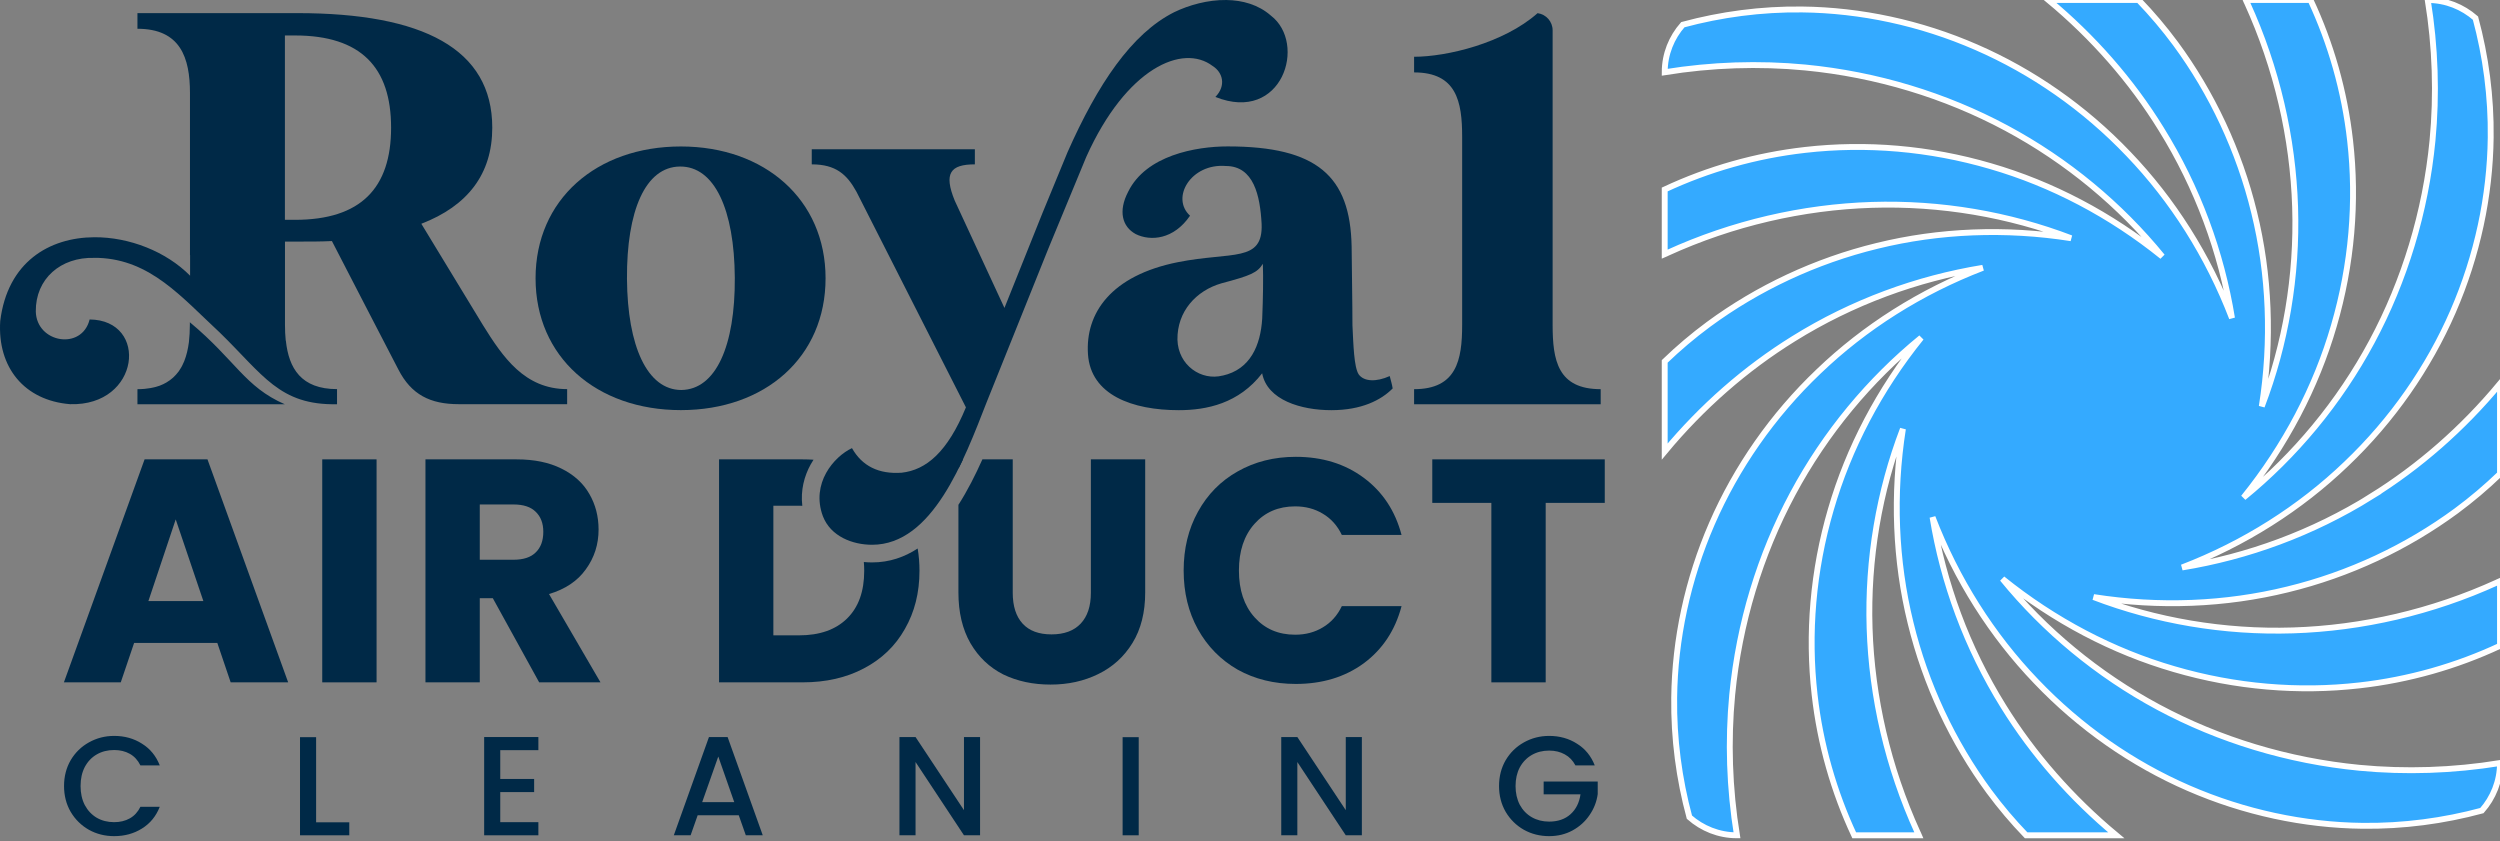
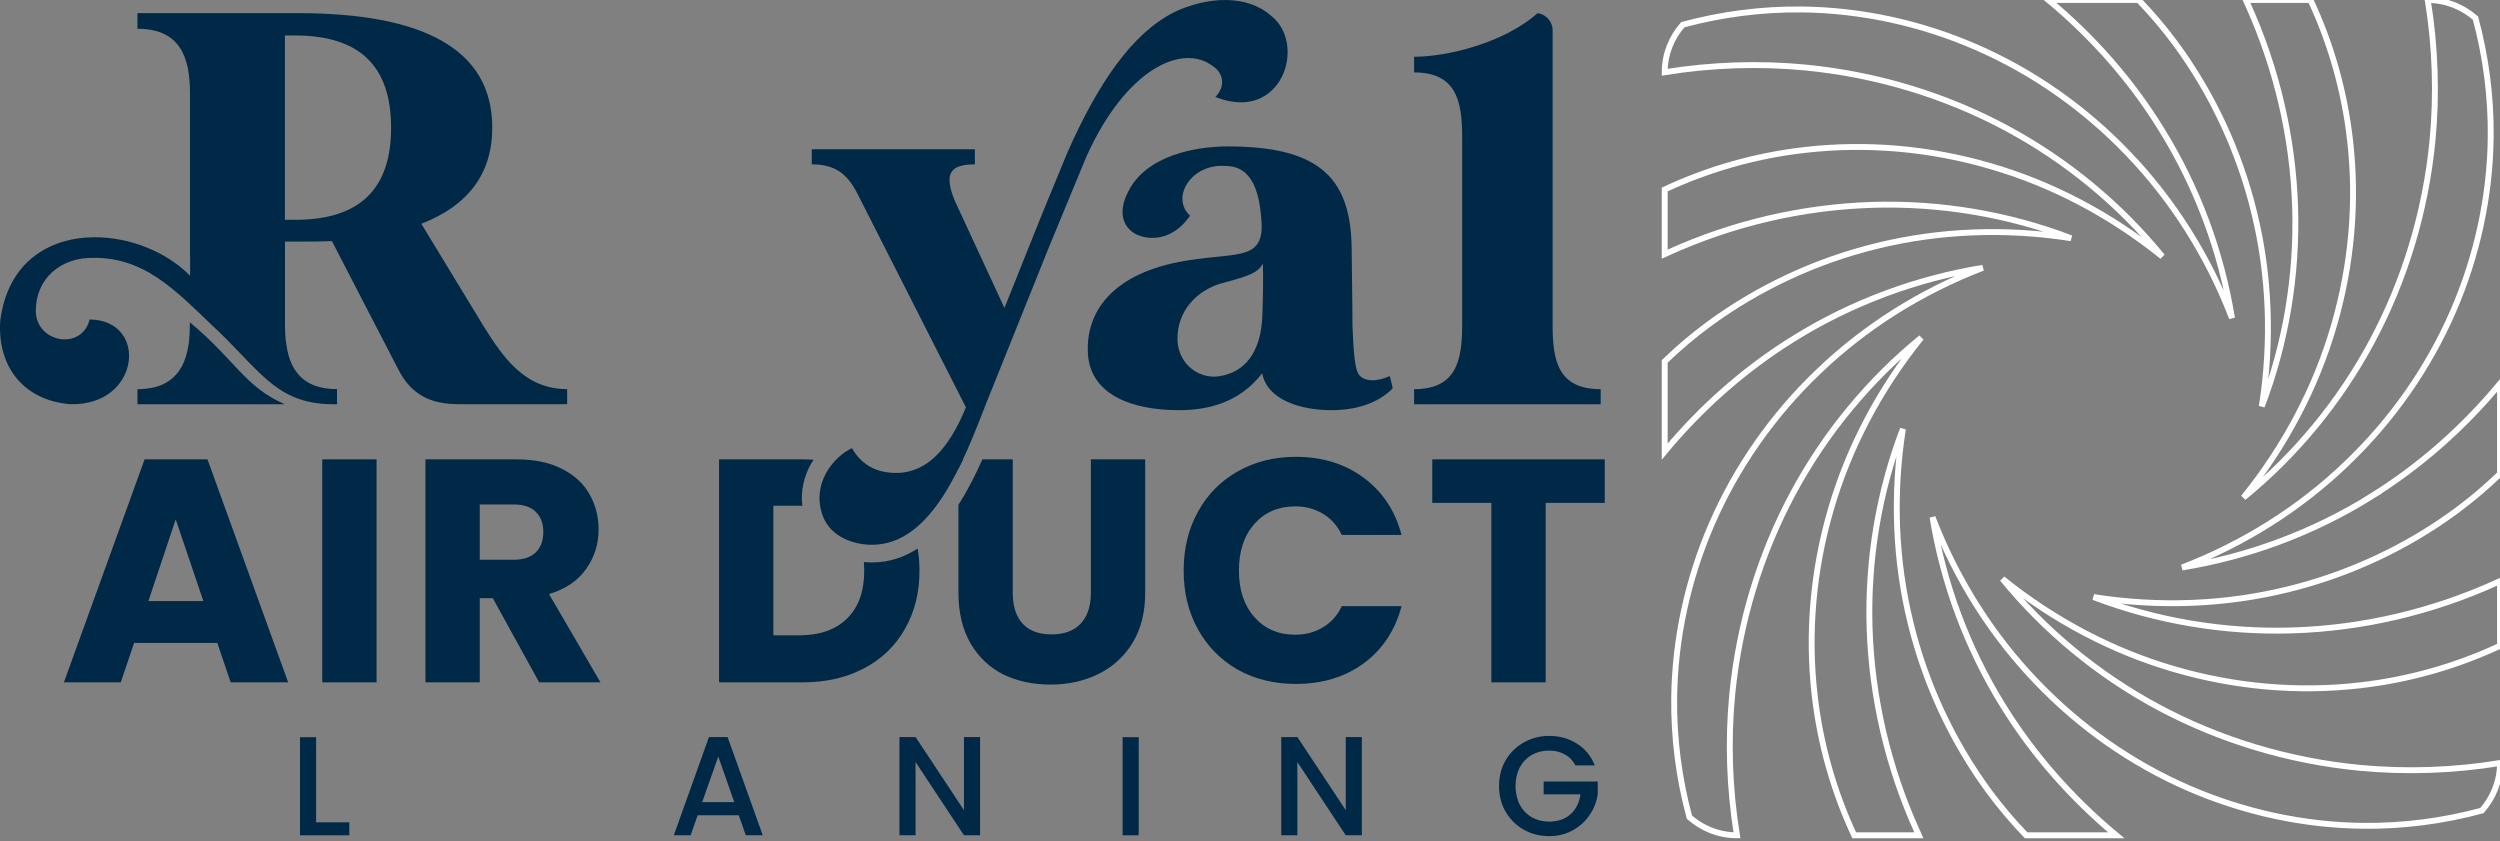
<svg xmlns="http://www.w3.org/2000/svg" width="425" height="143" viewBox="0 0 425 143" fill="none">
  <rect x="0" y="0" width="425" height="143" fill="#808080" stroke="none" />
-   <path d="M403.112 84.418C393.131 90.63 382.086 94.657 370.955 96.469C381.511 92.414 391.032 86.374 398.855 78.867C406.707 71.388 412.862 62.501 417.004 52.98C421.146 43.46 423.303 33.307 423.418 23.384C423.504 16.423 422.584 9.578 420.829 3.078C418.644 1.179 415.825 0 412.718 0C414.013 7.996 414.272 16.049 413.524 23.902C412.345 36.039 408.778 47.717 403.227 58.071C397.676 68.426 390.14 77.457 381.396 84.59C388.501 75.789 393.735 65.808 396.755 55.396C399.804 44.984 400.696 34.227 399.517 23.902C398.567 15.474 396.238 7.392 392.786 0H381.77C381.808 0.094 381.858 0.188 381.912 0.29C381.94 0.344 381.97 0.4 382 0.46C387.062 11.562 389.795 23.47 390.169 35.205C390.543 46.969 388.529 58.532 384.503 69.087C386.257 57.928 385.797 46.653 383.208 36.126C380.648 25.599 376.018 15.819 369.862 7.449C367.907 4.803 365.807 2.33 363.564 0H348.233C355.855 6.328 362.355 13.748 367.389 21.917C373.602 31.898 377.628 42.942 379.44 54.073C375.385 43.517 369.345 33.997 361.838 26.174C354.36 18.322 345.472 12.166 335.952 8.025C326.46 3.883 316.307 1.726 306.384 1.611C299.423 1.524 292.578 2.445 286.078 4.199C284.179 6.356 283 9.175 283 12.281C290.996 10.987 299.049 10.728 306.902 11.476C319.039 12.655 330.717 16.222 341.071 21.773C351.426 27.324 360.457 34.86 367.59 43.604C358.789 36.499 348.808 31.265 338.396 28.245C327.984 25.196 317.227 24.304 306.902 25.483C298.474 26.433 290.392 28.762 283 32.214V43.23C283.094 43.192 283.188 43.142 283.29 43.088C283.344 43.06 283.4 43.03 283.46 43C294.562 37.938 306.47 35.205 318.205 34.831C329.969 34.457 341.532 36.471 352.087 40.498C340.927 38.743 329.653 39.203 319.126 41.792C308.599 44.352 298.819 48.982 290.449 55.138C287.803 57.093 285.33 59.193 283 61.437V76.767C289.328 69.145 296.748 62.645 304.917 57.582C314.898 51.37 325.942 47.343 337.073 45.531C326.518 49.586 316.997 55.627 309.174 63.133C301.322 70.612 295.166 79.499 291.025 89.02C286.883 98.54 284.726 108.693 284.611 118.616C284.524 125.577 285.445 132.422 287.199 138.922C289.356 140.821 292.175 142 295.282 142C293.987 134.004 293.728 125.951 294.476 118.098C295.655 105.961 299.222 94.283 304.773 83.929C310.324 73.574 317.86 64.543 326.604 57.41C319.499 66.211 314.265 76.192 311.245 86.604C308.196 97.016 307.304 107.773 308.483 118.098C309.433 126.526 311.762 134.608 315.214 142H326.23C326.192 141.906 326.142 141.812 326.088 141.71C326.06 141.656 326.03 141.6 326 141.54C320.938 130.438 318.205 118.53 317.831 106.795C317.457 95.031 319.471 83.469 323.497 72.913C321.743 84.073 322.203 95.347 324.792 105.874C327.352 116.401 331.982 126.181 338.138 134.551C340.093 137.197 342.193 139.67 344.437 142H359.767C352.145 135.672 345.645 128.252 340.582 120.083C334.37 110.102 330.343 99.058 328.531 87.927C332.586 98.483 338.626 108.003 346.133 115.826C353.612 123.678 362.499 129.834 372.02 133.975C381.54 138.117 391.693 140.274 401.616 140.389C408.577 140.476 415.422 139.555 421.922 137.801C423.821 135.644 425 132.825 425 129.718C417.004 131.013 408.951 131.272 401.098 130.524C388.961 129.345 377.283 125.778 366.929 120.227C356.574 114.676 347.543 107.14 340.41 98.396C349.211 105.501 359.192 110.735 369.604 113.755C380.016 116.804 390.773 117.696 401.098 116.517C409.526 115.567 417.608 113.238 425 109.786V98.77C424.906 98.808 424.812 98.858 424.71 98.912C424.656 98.94 424.6 98.97 424.54 99C413.438 104.062 401.53 106.795 389.795 107.169C378.031 107.543 366.469 105.529 355.913 101.503C367.073 103.257 378.347 102.797 388.874 100.208C399.401 97.648 409.181 93.018 417.551 86.862C420.197 84.907 422.67 82.807 425 80.564V65.233C418.672 72.855 411.252 79.356 403.083 84.418H403.112Z" fill="#34AAFF" />
  <path d="M403.112 84.418C393.131 90.63 382.086 94.657 370.955 96.469C381.511 92.414 391.032 86.374 398.855 78.867C406.707 71.388 412.862 62.501 417.004 52.98C421.146 43.46 423.303 33.307 423.418 23.384C423.504 16.423 422.584 9.578 420.829 3.078C418.644 1.179 415.825 0 412.718 0C414.013 7.996 414.272 16.049 413.524 23.902C412.345 36.039 408.778 47.717 403.227 58.071C397.676 68.426 390.14 77.457 381.396 84.59C388.501 75.789 393.735 65.808 396.755 55.396C399.804 44.984 400.696 34.227 399.517 23.902C398.567 15.474 396.238 7.392 392.786 0H381.77C381.808 0.094 381.858 0.188 381.912 0.29C381.94 0.344 381.97 0.4 382 0.46C387.062 11.562 389.795 23.47 390.169 35.205C390.543 46.969 388.529 58.532 384.503 69.087C386.257 57.928 385.797 46.653 383.208 36.126C380.648 25.599 376.018 15.819 369.862 7.449C367.907 4.803 365.807 2.33 363.564 0H348.233C355.855 6.328 362.355 13.748 367.389 21.917C373.602 31.898 377.628 42.942 379.44 54.073C375.385 43.517 369.345 33.997 361.838 26.174C354.36 18.322 345.472 12.166 335.952 8.025C326.46 3.883 316.307 1.726 306.384 1.611C299.423 1.524 292.578 2.445 286.078 4.199C284.179 6.356 283 9.175 283 12.281C290.996 10.987 299.049 10.728 306.902 11.476C319.039 12.655 330.717 16.222 341.071 21.773C351.426 27.324 360.457 34.86 367.59 43.604C358.789 36.499 348.808 31.265 338.396 28.245C327.984 25.196 317.227 24.304 306.902 25.483C298.474 26.433 290.392 28.762 283 32.214V43.23C283.094 43.192 283.188 43.142 283.29 43.088C283.344 43.06 283.4 43.03 283.46 43C294.562 37.938 306.47 35.205 318.205 34.831C329.969 34.457 341.532 36.471 352.087 40.498C340.927 38.743 329.653 39.203 319.126 41.792C308.599 44.352 298.819 48.982 290.449 55.138C287.803 57.093 285.33 59.193 283 61.437V76.767C289.328 69.145 296.748 62.645 304.917 57.582C314.898 51.37 325.942 47.343 337.073 45.531C326.518 49.586 316.997 55.627 309.174 63.133C301.322 70.612 295.166 79.499 291.025 89.02C286.883 98.54 284.726 108.693 284.611 118.616C284.524 125.577 285.445 132.422 287.199 138.922C289.356 140.821 292.175 142 295.282 142C293.987 134.004 293.728 125.951 294.476 118.098C295.655 105.961 299.222 94.283 304.773 83.929C310.324 73.574 317.86 64.543 326.604 57.41C319.499 66.211 314.265 76.192 311.245 86.604C308.196 97.016 307.304 107.773 308.483 118.098C309.433 126.526 311.762 134.608 315.214 142H326.23C326.192 141.906 326.142 141.812 326.088 141.71C326.06 141.656 326.03 141.6 326 141.54C320.938 130.438 318.205 118.53 317.831 106.795C317.457 95.031 319.471 83.469 323.497 72.913C321.743 84.073 322.203 95.347 324.792 105.874C327.352 116.401 331.982 126.181 338.138 134.551C340.093 137.197 342.193 139.67 344.437 142H359.767C352.145 135.672 345.645 128.252 340.582 120.083C334.37 110.102 330.343 99.058 328.531 87.927C332.586 98.483 338.626 108.003 346.133 115.826C353.612 123.678 362.499 129.834 372.02 133.975C381.54 138.117 391.693 140.274 401.616 140.389C408.577 140.476 415.422 139.555 421.922 137.801C423.821 135.644 425 132.825 425 129.718C417.004 131.013 408.951 131.272 401.098 130.524C388.961 129.345 377.283 125.778 366.929 120.227C356.574 114.676 347.543 107.14 340.41 98.396C349.211 105.501 359.192 110.735 369.604 113.755C380.016 116.804 390.773 117.696 401.098 116.517C409.526 115.567 417.608 113.238 425 109.786V98.77C424.906 98.808 424.812 98.858 424.71 98.912C424.656 98.94 424.6 98.97 424.54 99C413.438 104.062 401.53 106.795 389.795 107.169C378.031 107.543 366.469 105.529 355.913 101.503C367.073 103.257 378.347 102.797 388.874 100.208C399.401 97.648 409.181 93.018 417.551 86.862C420.197 84.907 422.67 82.807 425 80.564V65.233C418.672 72.855 411.252 79.356 403.083 84.418H403.112Z" stroke="white" />
  <path d="M272.81 78.092V85.49H262.766V116H253.532V85.49H243.488V78.092H272.81Z" fill="#002947" />
  <path d="M201.221 96.992C201.221 93.248 202.031 89.918 203.651 87.002C205.271 84.05 207.521 81.764 210.401 80.144C213.317 78.488 216.611 77.66 220.283 77.66C224.783 77.66 228.635 78.848 231.839 81.224C235.043 83.6 237.185 86.84 238.265 90.944H228.113C227.357 89.36 226.277 88.154 224.873 87.326C223.505 86.498 221.939 86.084 220.175 86.084C217.331 86.084 215.027 87.074 213.263 89.054C211.499 91.034 210.617 93.68 210.617 96.992C210.617 100.304 211.499 102.95 213.263 104.93C215.027 106.91 217.331 107.9 220.175 107.9C221.939 107.9 223.505 107.486 224.873 106.658C226.277 105.83 227.357 104.624 228.113 103.04H238.265C237.185 107.144 235.043 110.384 231.839 112.76C228.635 115.1 224.783 116.27 220.283 116.27C216.611 116.27 213.317 115.46 210.401 113.84C207.521 112.184 205.271 109.898 203.651 106.982C202.031 104.066 201.221 100.736 201.221 96.992Z" fill="#002947" />
  <path d="M91.66 116L83.776 101.69H81.562V116H72.328V78.092H87.826C90.814 78.092 93.352 78.614 95.44 79.658C97.564 80.702 99.148 82.142 100.192 83.978C101.236 85.778 101.758 87.794 101.758 90.026C101.758 92.546 101.038 94.796 99.598 96.776C98.194 98.756 96.106 100.16 93.334 100.988L102.082 116H91.66ZM81.562 95.156H87.286C88.978 95.156 90.238 94.742 91.066 93.914C91.93 93.086 92.362 91.916 92.362 90.404C92.362 88.964 91.93 87.83 91.066 87.002C90.238 86.174 88.978 85.76 87.286 85.76H81.562V95.156Z" fill="#002947" />
  <path d="M64.016 78.092V116H54.782V78.092H64.016Z" fill="#002947" />
  <path d="M36.946 109.304H22.798L20.53 116H10.864L24.58 78.092H35.272L48.988 116H39.214L36.946 109.304ZM34.57 102.176L29.872 88.298L25.228 102.176H34.57Z" fill="#002947" />
  <path d="M23.366 2.23V4.89C30.686 4.89 32.295 9.83 32.295 15.81V43.37H32.316V46.87C28.256 42.76 21.985 40.3 16.035 40.33C8.386 40.37 1.266 44.53 0.036 54.6C-0.454 62.48 4.156 68.08 11.905 68.71C23.855 69.08 25.346 54.4 15.236 54.31C13.925 59.62 6.206 58.31 6.086 52.95C6.026 47.38 10.335 43.67 16.035 43.84C16.276 43.84 16.515 43.84 16.745 43.84C25.605 44.17 30.855 50.5 37.346 56.52C44.755 63.73 47.505 68.92 57.295 68.72V66.15C51.196 66.15 49.096 62.62 48.596 57.92L48.575 57.9C48.486 57.04 48.446 56.15 48.446 55.22V41.07H50.535C52.626 41.07 54.615 41.07 56.425 40.98C58.995 45.92 65.925 59.41 67.725 62.82C69.915 67.09 73.135 68.71 77.986 68.71H96.415V66.15C89.195 66.15 85.496 60.74 82.076 55.23L71.626 38.04C79.505 35 83.686 29.59 83.686 21.7C83.686 8.31 71.906 2.23 50.545 2.23H23.366ZM48.435 6.03H50.145C61.355 6.03 66.486 11.44 66.486 21.7C66.486 31.96 61.355 37.37 50.145 37.37H48.435V6.03ZM32.295 54.78H32.276V55.23C32.276 56.24 32.215 57.22 32.115 58.16C31.965 59.33 31.706 60.43 31.316 61.41C31.215 61.66 31.105 61.9 30.985 62.13C30.936 62.23 30.875 62.33 30.826 62.43C30.686 62.68 30.535 62.92 30.375 63.15C30.375 63.15 30.375 63.16 30.355 63.16C29.805 63.91 29.125 64.54 28.276 65.03C28.105 65.13 27.925 65.22 27.745 65.31C27.566 65.39 27.386 65.47 27.206 65.54C27.186 65.54 27.175 65.55 27.166 65.56C26.956 65.64 26.726 65.71 26.495 65.77C26.386 65.8 26.276 65.83 26.175 65.85C25.985 65.9 25.796 65.94 25.596 65.97C25.405 66 25.206 66.03 25.006 66.05C24.855 66.07 24.706 66.09 24.555 66.11C24.175 66.14 23.785 66.16 23.366 66.16V68.73H48.425C41.605 65.75 40.056 61.27 32.295 54.8V54.78Z" fill="#002947" />
-   <path d="M115.746 24.9C101.406 24.9 91.046 33.92 91.046 47.31C91.046 60.7 101.396 69.72 115.746 69.72C130.096 69.72 140.346 60.7 140.346 47.31C140.346 33.92 129.996 24.9 115.746 24.9ZM115.586 28.31C121.476 28.25 124.846 35.65 124.916 47.22C124.986 58.79 121.706 66.23 115.816 66.3C110.036 66.28 106.666 58.88 106.586 47.4C106.516 35.83 109.706 28.37 115.586 28.31Z" fill="#002947" />
  <path d="M162.931 85.819V100.718C162.931 104.102 163.615 106.982 164.983 109.358C166.351 111.698 168.205 113.462 170.545 114.65C172.921 115.802 175.603 116.378 178.591 116.378C181.579 116.378 184.279 115.784 186.691 114.596C189.139 113.408 191.083 111.644 192.523 109.304C193.963 106.964 194.683 104.102 194.683 100.718V78.092H185.449V100.772C185.449 103.04 184.873 104.786 183.721 106.01C182.569 107.234 180.913 107.846 178.753 107.846C176.593 107.846 174.955 107.234 173.839 106.01C172.723 104.786 172.165 103.04 172.165 100.772V78.092H167.008C165.816 80.754 164.47 83.423 162.931 85.819Z" fill="#002947" />
-   <path d="M162.931 79.707V78.092H163.71C163.457 78.634 163.197 79.174 162.931 79.707Z" fill="#002947" />
+   <path d="M162.931 79.707V78.092H163.71Z" fill="#002947" />
  <path d="M208.476 0.001C205.346 -0.039 202.136 0.851 199.616 2.071C192.366 5.701 186.606 14.321 181.486 25.861L177.186 36.301L170.756 52.351L162.306 34.111C160.406 29.461 161.546 27.941 165.726 27.941V25.371H137.996V27.941C142.086 27.941 143.976 29.651 145.596 32.591L164.206 69.251C161.076 76.851 157.466 79.891 153.286 80.361C149.386 80.641 146.546 79.221 144.836 76.181C141.796 77.601 137.806 82.161 139.896 87.771C141.226 91.191 144.926 92.611 148.256 92.611C158.516 92.611 163.836 78.361 167.726 68.391L178.216 42.271L184.666 26.671C191.486 11.511 201.086 7.381 206.136 11.211C207.896 12.311 208.476 14.571 206.616 16.481C217.966 21.041 222.266 7.391 216.036 2.641C213.926 0.791 211.236 0.041 208.476 0.001Z" fill="#002947" />
  <path fill-rule="evenodd" clip-rule="evenodd" d="M138.299 78.151C137.692 78.112 137.072 78.092 136.44 78.092H122.238V116H136.44C140.4 116 143.874 115.208 146.862 113.624C149.886 112.04 152.208 109.808 153.828 106.928C155.484 104.048 156.312 100.754 156.312 97.046C156.312 95.722 156.209 94.455 156.002 93.244C153.78 94.698 151.215 95.611 148.256 95.611C147.803 95.611 147.333 95.589 146.852 95.542C146.895 96.026 146.916 96.528 146.916 97.046C146.916 100.538 145.944 103.238 144 105.146C142.056 107.054 139.338 108.008 135.846 108.008H131.472V85.976H135.846C136.03 85.976 136.212 85.979 136.392 85.984C136.082 83.346 136.721 80.934 137.816 78.953C137.968 78.679 138.13 78.411 138.299 78.151Z" fill="#002947" />
  <path d="M236.256 63.93C233.946 64.97 231.866 64.88 230.976 63.64C230.176 62.41 230.076 58.6 229.916 55.28C229.916 55.28 229.916 51.48 229.776 41.89C229.546 29.93 223.896 24.89 208.706 24.89C203.296 24.89 194.836 26.41 191.796 32.58C190.056 35.9 190.776 38.56 193.086 39.8C195.586 41.03 199.516 40.75 202.306 36.67C198.976 33.63 202.466 27.74 208.386 28.22C213.136 28.22 214.226 33.25 214.476 38.1C214.716 44.65 209.436 42.75 200.286 44.56C188.796 46.84 184.486 53.3 184.956 60.23C185.426 67.16 192.516 69.73 200.396 69.73C205.146 69.73 210.606 68.59 214.566 63.46C215.426 68.02 221.196 69.73 226.326 69.73C231.456 69.73 234.796 68.02 236.756 66.03C236.586 65.08 236.506 64.98 236.256 63.94V63.93ZM207.866 63.84C204.236 64.79 200.296 62.13 200.166 57.76C200.096 52.91 203.386 49.4 207.626 48.17C212.636 46.84 213.736 46.37 214.686 44.85C214.776 47.22 214.716 50.74 214.576 54.16C214.296 58.72 212.556 62.8 207.866 63.85V63.84Z" fill="#002947" />
  <path d="M261.386 2.24C255.596 7.37 245.906 9.65 240.396 9.65V12.31C247.606 12.31 248.566 17.25 248.566 23.23V55.24C248.566 61.22 247.616 66.16 240.396 66.16V68.72H272.116V66.16C264.796 66.16 263.946 61.22 263.946 55.24V5.16C263.946 3.66 262.836 2.44 261.406 2.24H261.386Z" fill="#002947" />
  <path d="M267.821 130.12C267.389 129.288 266.789 128.664 266.021 128.248C265.253 127.816 264.365 127.6 263.357 127.6C262.253 127.6 261.269 127.848 260.405 128.344C259.541 128.84 258.861 129.544 258.365 130.456C257.885 131.368 257.645 132.424 257.645 133.624C257.645 134.824 257.885 135.888 258.365 136.816C258.861 137.728 259.541 138.432 260.405 138.928C261.269 139.424 262.253 139.672 263.357 139.672C264.845 139.672 266.053 139.256 266.981 138.424C267.909 137.592 268.477 136.464 268.685 135.04H262.421V132.856H271.613V134.992C271.437 136.288 270.973 137.48 270.221 138.568C269.485 139.656 268.517 140.528 267.317 141.184C266.133 141.824 264.813 142.144 263.357 142.144C261.789 142.144 260.357 141.784 259.061 141.064C257.765 140.328 256.733 139.312 255.965 138.016C255.213 136.72 254.837 135.256 254.837 133.624C254.837 131.992 255.213 130.528 255.965 129.232C256.733 127.936 257.765 126.928 259.061 126.208C260.373 125.472 261.805 125.104 263.357 125.104C265.133 125.104 266.709 125.544 268.085 126.424C269.477 127.288 270.485 128.52 271.109 130.12H267.821Z" fill="#002947" />
  <path d="M231.516 142H228.78L220.548 129.544V142H217.812V125.296H220.548L228.78 137.728V125.296H231.516V142Z" fill="#002947" />
  <path d="M193.58 125.32V142H190.844V125.32H193.58Z" fill="#002947" />
  <path d="M166.611 142H163.875L155.643 129.544V142H152.907V125.296H155.643L163.875 137.728V125.296H166.611V142Z" fill="#002947" />
  <path d="M125.588 138.592H118.604L117.404 142H114.548L120.524 125.296H123.692L129.668 142H126.788L125.588 138.592ZM124.82 136.36L122.108 128.608L119.372 136.36H124.82Z" fill="#002947" />
-   <path d="M85.043 127.528V132.424H90.803V134.656H85.043V139.768H91.523V142H82.307V125.296H91.523V127.528H85.043Z" fill="#002947" />
  <path d="M53.739 139.792H59.379V142H51.002V125.32H53.739V139.792Z" fill="#002947" />
-   <path d="M10.888 133.624C10.888 131.992 11.264 130.528 12.016 129.232C12.784 127.936 13.816 126.928 15.112 126.208C16.424 125.472 17.856 125.104 19.408 125.104C21.184 125.104 22.76 125.544 24.136 126.424C25.528 127.288 26.536 128.52 27.16 130.12H23.872C23.44 129.24 22.84 128.584 22.072 128.152C21.304 127.72 20.416 127.504 19.408 127.504C18.304 127.504 17.32 127.752 16.456 128.248C15.592 128.744 14.912 129.456 14.416 130.384C13.936 131.312 13.696 132.392 13.696 133.624C13.696 134.856 13.936 135.936 14.416 136.864C14.912 137.792 15.592 138.512 16.456 139.024C17.32 139.52 18.304 139.768 19.408 139.768C20.416 139.768 21.304 139.552 22.072 139.12C22.84 138.688 23.44 138.032 23.872 137.152H27.16C26.536 138.752 25.528 139.984 24.136 140.848C22.76 141.712 21.184 142.144 19.408 142.144C17.84 142.144 16.408 141.784 15.112 141.064C13.816 140.328 12.784 139.312 12.016 138.016C11.264 136.72 10.888 135.256 10.888 133.624Z" fill="#002947" />
</svg>